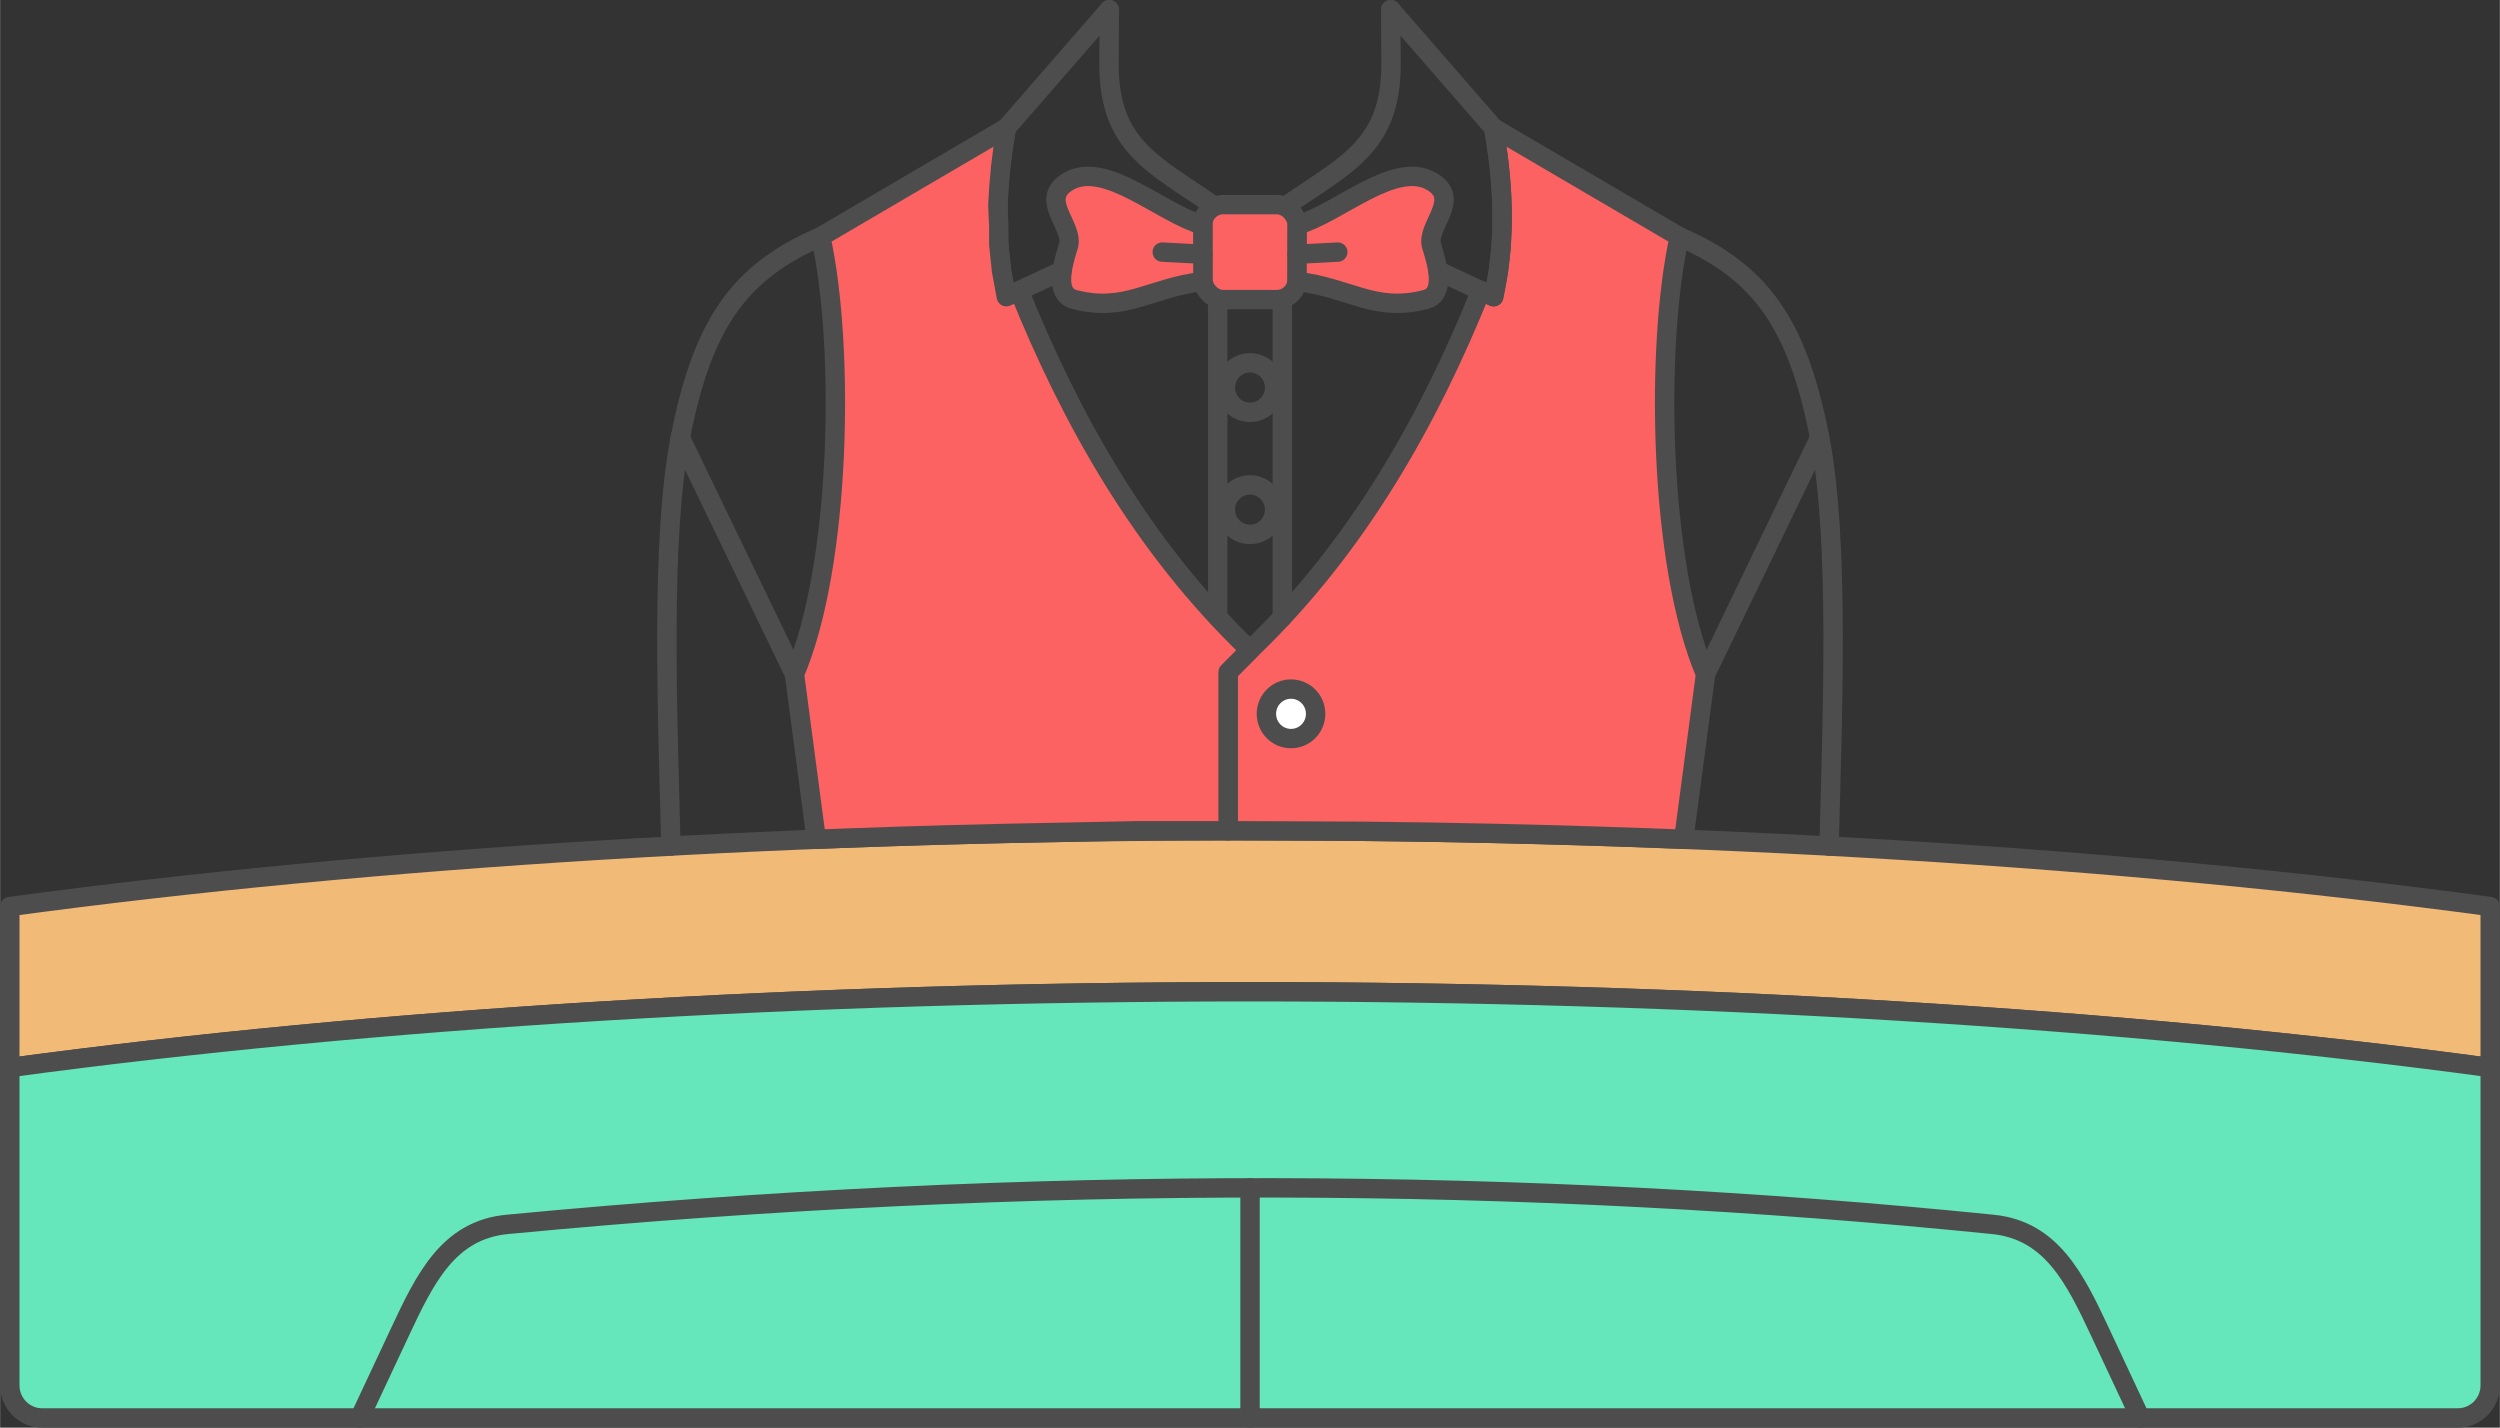
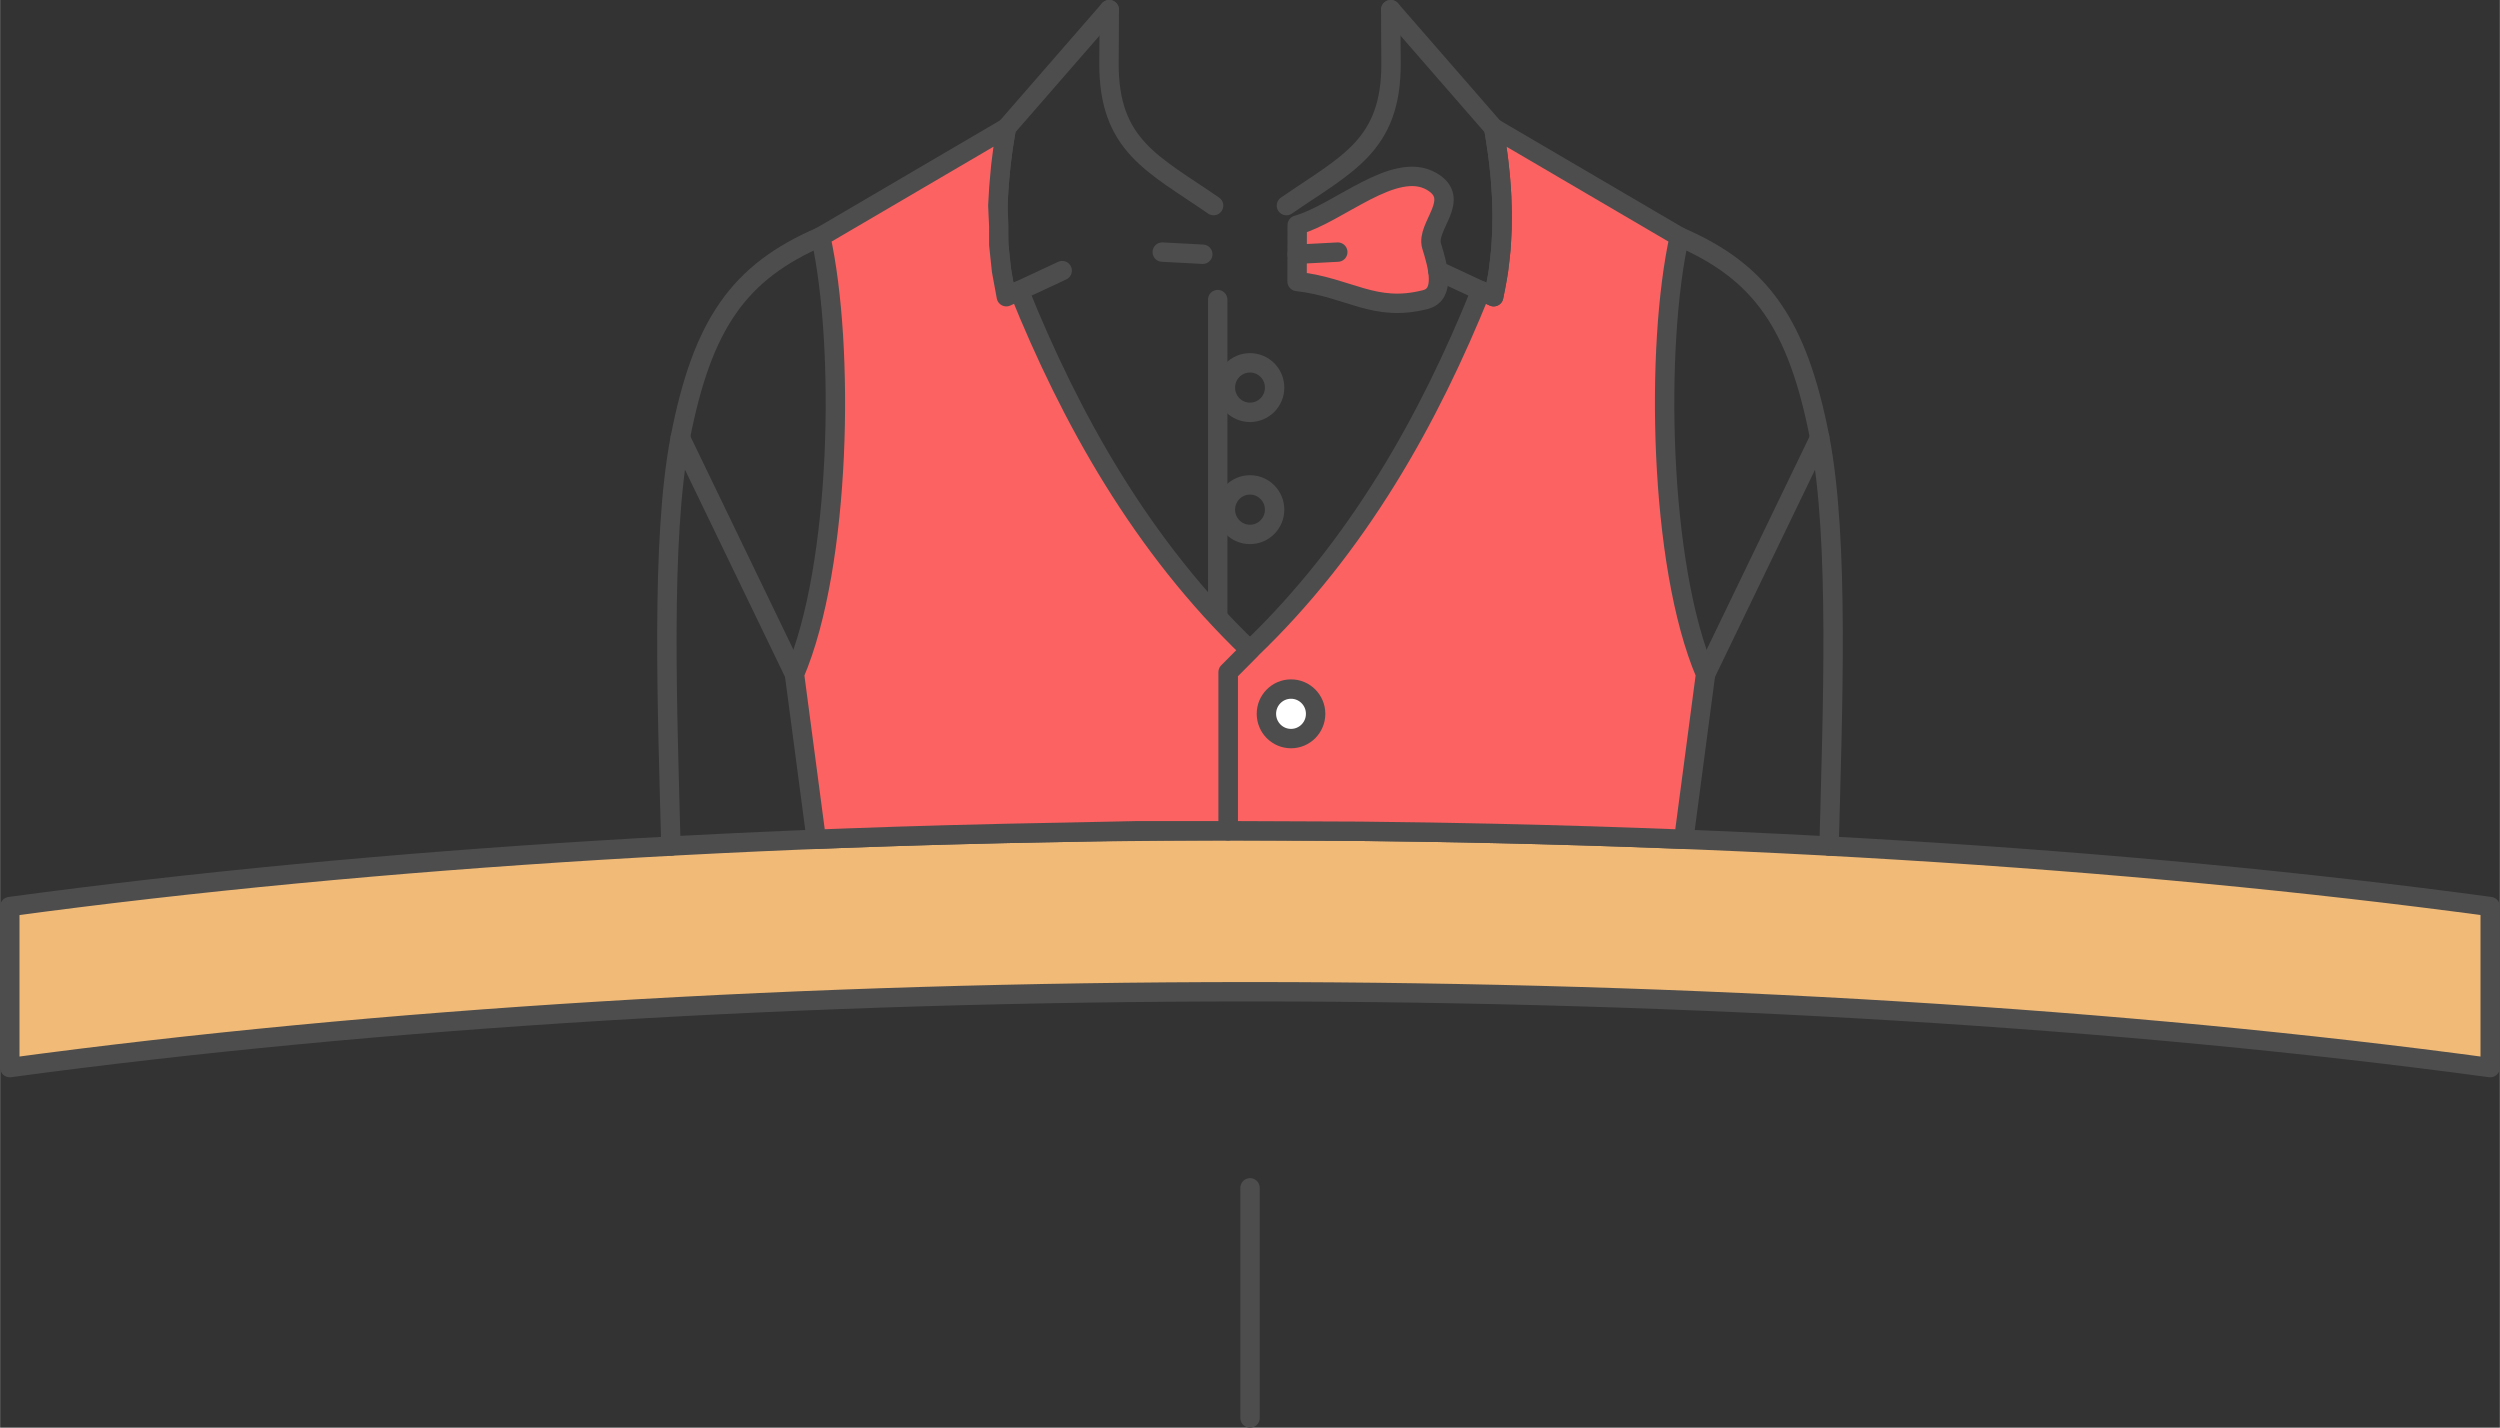
<svg xmlns="http://www.w3.org/2000/svg" xml:space="preserve" width="387px" height="221px" version="1.1" style="shape-rendering:geometricPrecision; text-rendering:geometricPrecision; image-rendering:optimizeQuality; fill-rule:evenodd; clip-rule:evenodd" viewBox="0 0 13305.6 7599">
  <rect x="0" y="0" width="13305.6" height="7599" fill="#333333" stroke="none" />
  <defs>
    <style type="text/css">
   
    .str0 {stroke:#4D4D4D;stroke-width:103.2;stroke-linecap:round;stroke-linejoin:round;stroke-miterlimit:2.613}
    .fil2 {fill:none}
    .fil1 {fill:#65E6BB}
    .fil0 {fill:#F2BA77}
    .fil3 {fill:#FC6262}
    .fil4 {fill:white}
   
  </style>
  </defs>
  <g id="Layer_x0020_1">
    <g id="_1744675329536">
      <path class="fil0 str0" d="M13254.1 5682.5l0 -857.1c-1941.8,-262.9 -4243.7,-403.6 -6601.3,-403.6 -2357.5,0 -4659.5,140.7 -6601.2,403.6l0 857.1c1941.7,-262.9 4243.7,-403.7 6601.2,-403.7 2357.6,0 4659.5,140.8 6601.3,403.7z" />
-       <path class="fil1 str0" d="M13254.1 5682.5c-1941.8,-262.9 -4243.7,-403.7 -6601.3,-403.7 -2357.5,0 -4659.5,140.8 -6601.2,403.7 0,564 0,1128 0,1692 0,95.1 77.3,172.9 171.9,172.9 4286.2,0 8572.4,0 12858.7,0 94.5,0 171.9,-77.8 171.9,-172.9 0,-564 0,-1128 0,-1692z" />
-       <path class="fil2 str0" d="M1913.9 7547.4l213.5 -455.5c133.9,-285.9 258.4,-544.8 571.2,-574.7 2805.1,-267.5 5431.1,-251.4 7908.5,0 312.6,31.8 437.2,288.9 571.2,574.7l213.4 455.5" />
      <line class="fil2 str0" x1="6653" y1="6322.6" x2="6653" y2="7547.4" />
-       <rect class="fil3 str0" x="6401.5" y="1089.1" width="502.6" height="505.6" rx="108.3" ry="109" />
      <path class="fil3 str0" d="M6904.1 1198.1l-0.7 300c280.1,32.2 409.1,166.1 682.4,96.6 109.1,-27.7 67.4,-177.1 33.8,-285.1 -32.7,-105.2 163.6,-248.9 0,-343.9 -197.4,-114.7 -495.8,171.1 -715.5,232.4z" />
      <line class="fil2 str0" x1="6904.1" y1="1353.2" x2="7120" y2="1341.9" />
-       <path class="fil3 str0" d="M6401.5 1198.1l0.7 300c-280.1,32.2 -409,166.1 -682.3,96.6 -109.2,-27.7 -67.4,-177.1 -33.8,-285.1 32.7,-105.2 -163.6,-248.9 0,-343.9 197.4,-114.7 495.7,171.1 715.4,232.4z" />
      <line class="fil2 str0" x1="6401.5" y1="1353.2" x2="6185.7" y2="1341.9" />
      <path class="fil2 str0" d="M7402 51.6c0,111.1 1,204.1 1.5,282.8 2.5,441.9 -236.5,538.4 -556.8,759.9" />
      <path class="fil2 str0" d="M5903.6 51.6c0,111.1 -0.9,204.1 -1.4,282.8 -2.6,441.9 236.5,538.4 556.8,759.9" />
      <path class="fil3 str0" d="M7960.8 746.1l-11 -65.1c329.4,193 658.8,386.1 988.2,579.1 -128.4,577.8 -110.2,1745 139.6,2328.4l-116.1 878.7 -265.9 -9.9 -226.9 -7.5 -293.3 -8.4 -232 -5.5 -320.2 -6.2 -381.7 -5 -705.3 -2.9 0 -844.2 116.6 -117.2c576.1,-550.7 955.7,-1234.1 1228.9,-1912.9l68.1 31.8 24.8 -133 13.8 -121.7 5.8 -108.4 0.6 -88.2 -3 -93.1 -6.3 -89.4 -10.4 -98 -14.3 -101.4z" />
      <line class="fil2 str0" x1="6480.9" y1="1594.7" x2="6480.9" y2="3285.9" />
-       <line class="fil2 str0" x1="6824.8" y1="1594.7" x2="6824.8" y2="3285.9" />
      <path class="fil2 str0" d="M5903.6 51.6l-547.8 629.4c-62.6,348.9 -57.8,644.5 0,898.3 99.1,-46.3 198.2,-92.5 297.3,-138.8" />
      <path class="fil3 str0" d="M5338.6 787.2l17.2 -106.2c-329.4,193 -658.8,386.1 -988.2,579.1 128.5,577.8 110.3,1745 -139.5,2328.4l116.1 878.7 164.9 -6.3 268.8 -9.3 267.9 -7.9 319.8 -7.9 309.6 -6 381.5 -8 479.5 0 0 -844.2 116.6 -117.2c-576,-550.6 -955.6,-1234.2 -1228.9,-1912.9l-68.1 31.8 -25.4 -137.5 -14.8 -139.7 0 -98.8 -4.9 -109 5.4 -95.7 10.2 -114.8 12.3 -96.6z" />
      <ellipse class="fil2 str0" cx="6652.8" cy="2063" rx="131" ry="131.8" />
      <ellipse class="fil2 str0" cx="6652.8" cy="2712.8" rx="131" ry="131.8" />
      <path class="fil2 str0" d="M7402 51.6l547.8 629.4c62.6,348.9 57.8,644.5 0,898.3 -99.1,-46.3 -198.2,-92.5 -297.3,-138.8" />
      <ellipse class="fil4 str0" cx="6871.1" cy="3799.5" rx="131" ry="131.8" />
      <path class="fil2 str0" d="M4367.6 1260.1c-434.7,187.4 -629.2,464.1 -747.2,1069.7 -105.8,543.2 -67.6,1467.3 -49.9,2173.7" />
      <line class="fil2 str0" x1="4228.1" y1="3588.5" x2="3620.4" y2="2329.8" />
      <path class="fil2 str0" d="M8938 1260.1c434.7,187.4 629.2,464.1 747.2,1069.7 105.9,543.2 67.6,1467.3 49.9,2173.7" />
      <line class="fil2 str0" x1="9077.6" y1="3588.5" x2="9685.2" y2="2329.8" />
    </g>
  </g>
</svg>